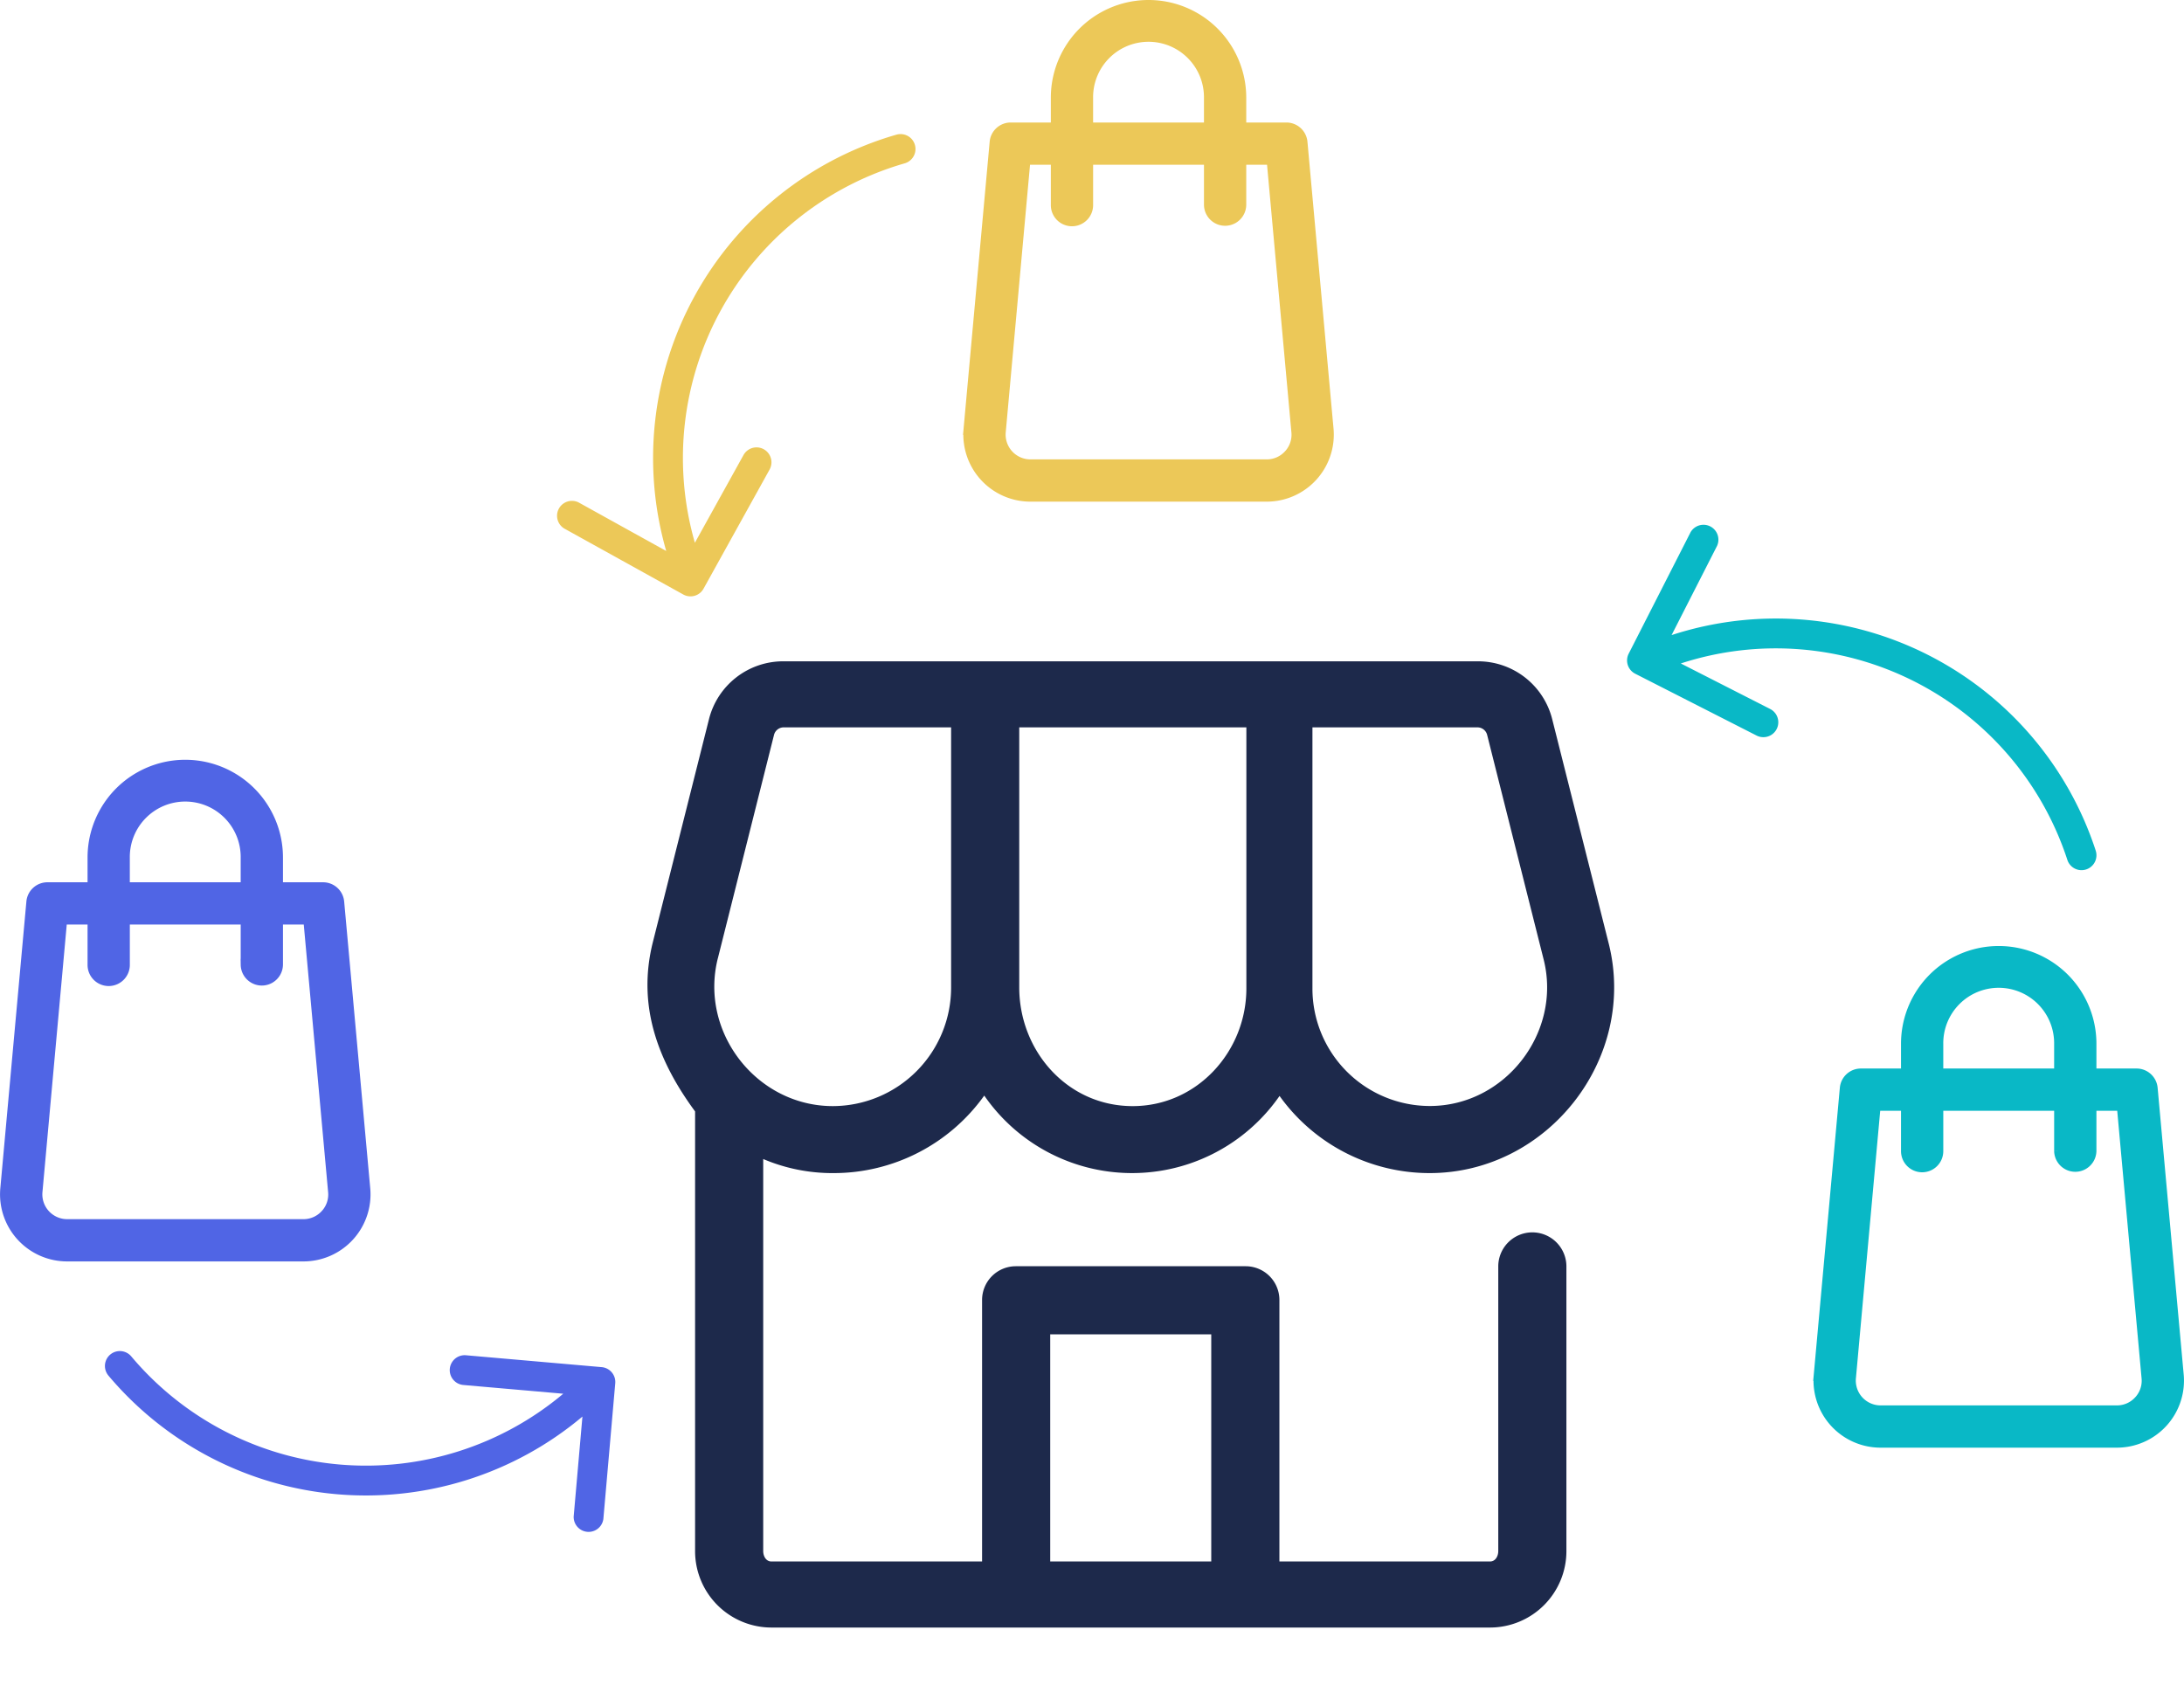
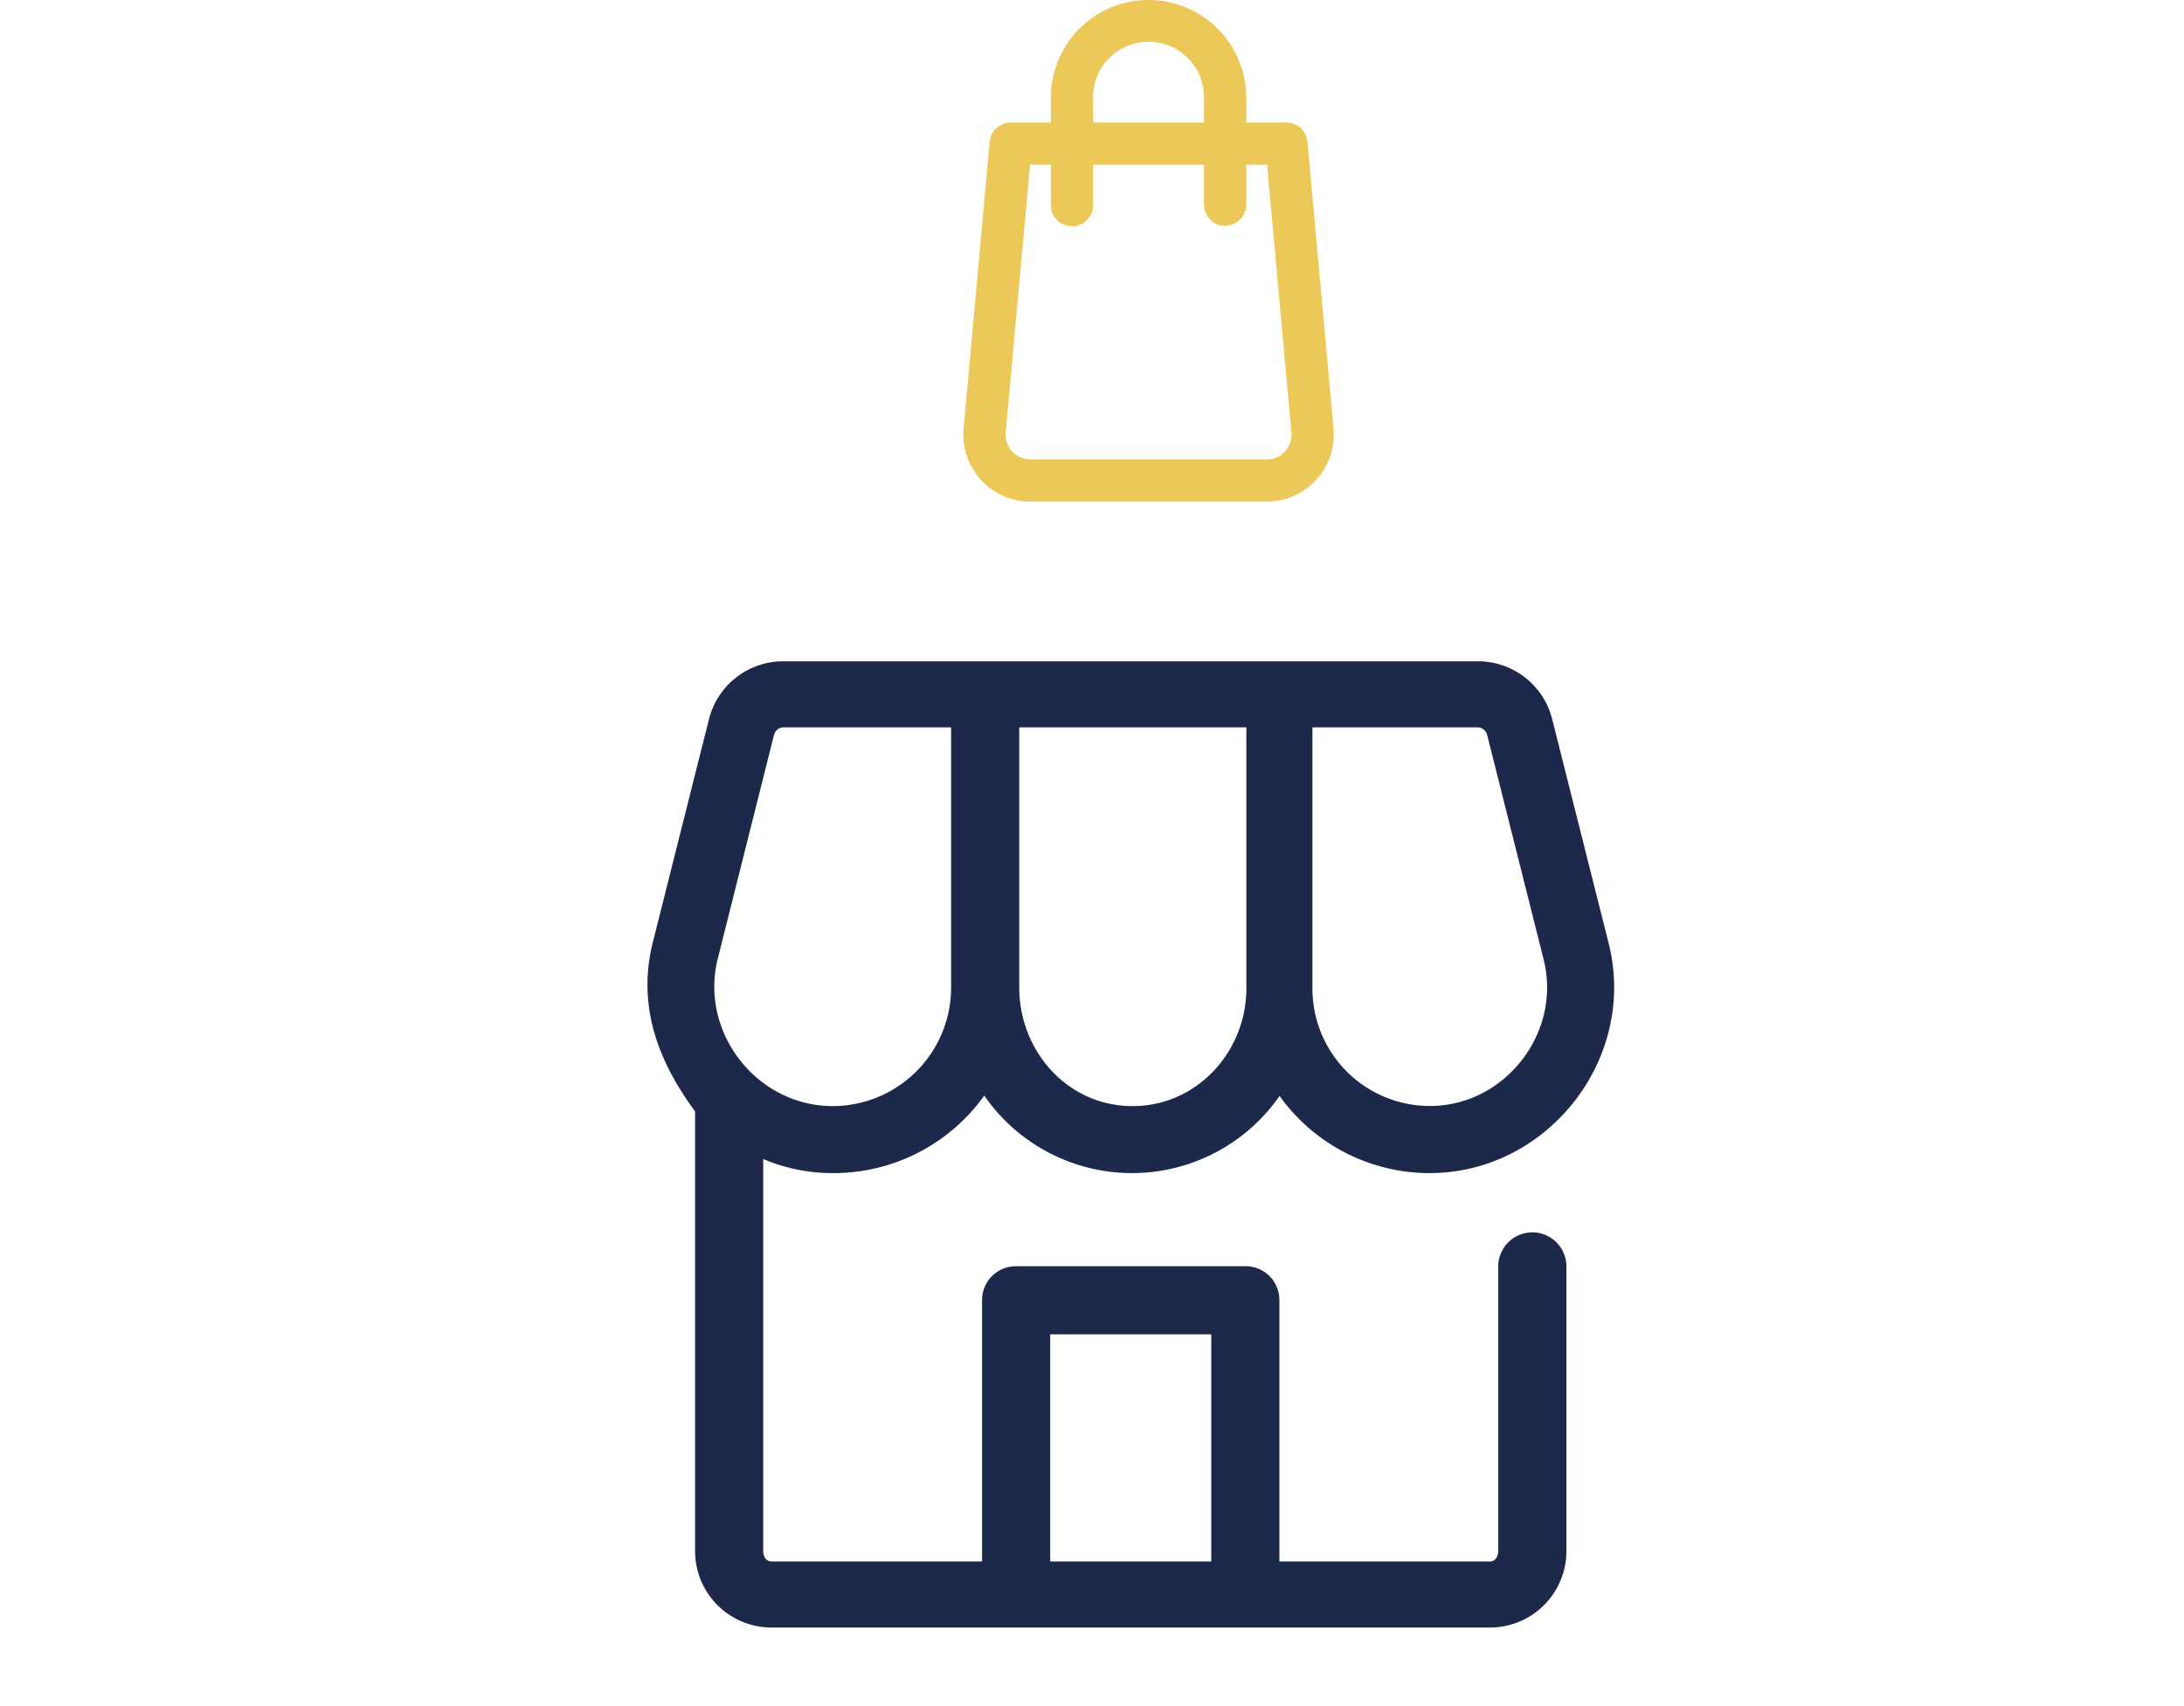
<svg xmlns="http://www.w3.org/2000/svg" width="562.849" height="439.802" viewBox="0 0 562.849 439.802">
  <g id="Group_4314" data-name="Group 4314" transform="translate(-668.575 -2287.558)">
    <path id="store_12_" data-name="store (12)" d="M48.009,132A47.683,47.683,0,0,0,86.8,112.019a46.284,46.284,0,0,0,76.1.094A47.557,47.557,0,0,0,201.56,132c30.531,0,53.623-29.587,46.163-59.2L233.167,15.006A19.719,19.719,0,0,0,214.019.094H35A19.717,19.717,0,0,0,15.859,15.006L1.4,72.451c-4.126,16.382,1.3,30.658,10.876,43.655V229.4A19.693,19.693,0,0,0,31.94,249.127H217.156A19.7,19.7,0,0,0,236.828,229.4V155.926a8.781,8.781,0,0,0-17.56,0V229.4c0,1.36-.751,2.7-2.112,2.7H162.863V164.7a8.694,8.694,0,0,0-8.644-8.693H94.883a8.694,8.694,0,0,0-8.645,8.693v67.4H31.94c-1.361,0-2.108-1.338-2.108-2.7V128.372A45.589,45.589,0,0,0,48.009,132ZM171.377,17.122h42.641a2.572,2.572,0,0,1,2.393,1.979l14.553,57.846c4.732,18.791-9.915,37.759-29.335,37.759a30.27,30.27,0,0,1-30.253-30.3Zm-75.562,0h58.534V84.41c0,16.245-12.71,30.326-29.3,30.326-16.861,0-29.234-14.239-29.234-30.6ZM103.8,173.566H145.3V232.1H103.8Zm-85.662-96.9L32.607,19.1a2.578,2.578,0,0,1,2.4-1.98h43.25V84.134a30.562,30.562,0,0,1-30.5,30.6c-19.626-.012-34.413-19.052-29.623-38.073Z" transform="translate(835.433 2457.906)" fill="#1d294b" />
    <g id="Group_4311" data-name="Group 4311" transform="translate(1137.442 2532.88)">
-       <path id="Path_35074" data-name="Path 35074" d="M160.965,109.077l-6.717-73.913a3.955,3.955,0,0,0-3.939-3.591h-11.84V23.68a23.68,23.68,0,0,0-47.36,0v7.893H79.27a3.941,3.941,0,0,0-3.931,3.591l-6.717,73.913a15.784,15.784,0,0,0,15.723,17.215h60.9a15.784,15.784,0,0,0,15.723-17.215ZM99,23.68a15.787,15.787,0,1,1,31.573,0v7.893H99Zm52.064,92.154a7.835,7.835,0,0,1-5.833,2.565H84.345a7.892,7.892,0,0,1-7.854-8.612l6.386-70.321H91.11v11.84a3.947,3.947,0,1,0,7.893,0V39.466h31.573v11.84a3.947,3.947,0,0,0,7.893,0V39.466H146.7L153.1,109.8A7.794,7.794,0,0,1,151.067,115.834Z" transform="translate(-68.557 0)" fill="#09b8c6" stroke="#09b8c6" stroke-width="3" />
-     </g>
+       </g>
    <g id="Group_4312" data-name="Group 4312" transform="translate(918.339 2289.058)">
      <path id="Path_35074-2" data-name="Path 35074" d="M160.965,109.077l-6.717-73.913a3.955,3.955,0,0,0-3.939-3.591h-11.84V23.68a23.68,23.68,0,0,0-47.36,0v7.893H79.27a3.941,3.941,0,0,0-3.931,3.591l-6.717,73.913a15.784,15.784,0,0,0,15.723,17.215h60.9a15.784,15.784,0,0,0,15.723-17.215ZM99,23.68a15.787,15.787,0,1,1,31.573,0v7.893H99Zm52.064,92.154a7.835,7.835,0,0,1-5.833,2.565H84.345a7.892,7.892,0,0,1-7.854-8.612l6.386-70.321H91.11v11.84a3.947,3.947,0,1,0,7.893,0V39.466h31.573v11.84a3.947,3.947,0,0,0,7.893,0V39.466H146.7L153.1,109.8A7.794,7.794,0,0,1,151.067,115.834Z" transform="translate(-68.557 0)" fill="#ecc858" stroke="#ecc858" stroke-width="3" />
    </g>
    <g id="Group_4313" data-name="Group 4313" transform="translate(670.087 2484.88)">
-       <path id="Path_35074-3" data-name="Path 35074" d="M160.965,109.077l-6.717-73.913a3.955,3.955,0,0,0-3.939-3.591h-11.84V23.68a23.68,23.68,0,0,0-47.36,0v7.893H79.27a3.941,3.941,0,0,0-3.931,3.591l-6.717,73.913a15.784,15.784,0,0,0,15.723,17.215h60.9a15.784,15.784,0,0,0,15.723-17.215ZM99,23.68a15.787,15.787,0,1,1,31.573,0v7.893H99Zm52.064,92.154a7.835,7.835,0,0,1-5.833,2.565H84.345a7.892,7.892,0,0,1-7.854-8.612l6.386-70.321H91.11v11.84a3.947,3.947,0,1,0,7.893,0V39.466h31.573v11.84a3.947,3.947,0,0,0,7.893,0V39.466H146.7L153.1,109.8A7.794,7.794,0,0,1,151.067,115.834Z" transform="translate(-68.557 0)" fill="#5065e5" stroke="#5065e5" stroke-width="3" />
-     </g>
+       </g>
    <g id="Layer_40" data-name="Layer 40" transform="translate(788.968 2347.747) rotate(-16)">
-       <path id="Path_35826" data-name="Path 35826" d="M113.378,6A86.713,86.713,0,0,0,26.76,92.79L8.488,74.517a3.843,3.843,0,0,0-5.418,5.438L27.894,104.78a3.843,3.843,0,0,0,5.438,0L58.156,79.955a3.845,3.845,0,1,0-5.438-5.438L34.446,92.79a79.028,79.028,0,0,1,78.931-79.1,3.843,3.843,0,1,0,0-7.686Z" transform="translate(0 0)" fill="#ecc858" />
-     </g>
+       </g>
    <g id="Layer_40-2" data-name="Layer 40" transform="translate(1179.347 2397.121) rotate(72)">
-       <path id="Path_35826-2" data-name="Path 35826" d="M113.378,6A86.713,86.713,0,0,0,26.76,92.79L8.488,74.517a3.843,3.843,0,0,0-5.418,5.438L27.894,104.78a3.843,3.843,0,0,0,5.438,0L58.156,79.955a3.845,3.845,0,1,0-5.438-5.438L34.446,92.79a79.028,79.028,0,0,1,78.931-79.1,3.843,3.843,0,1,0,0-7.686Z" transform="translate(0 0)" fill="#09b8c6" />
-     </g>
+       </g>
    <g id="Layer_40-3" data-name="Layer 40" transform="translate(764.795 2732.802) rotate(-130)">
-       <path id="Path_35826-3" data-name="Path 35826" d="M113.378,6A86.713,86.713,0,0,0,26.76,92.79L8.488,74.517a3.843,3.843,0,0,0-5.418,5.438L27.894,104.78a3.843,3.843,0,0,0,5.438,0L58.156,79.955a3.845,3.845,0,1,0-5.438-5.438L34.446,92.79a79.028,79.028,0,0,1,78.931-79.1,3.843,3.843,0,1,0,0-7.686Z" transform="translate(0 0)" fill="#5065e5" />
-     </g>
+       </g>
  </g>
</svg>